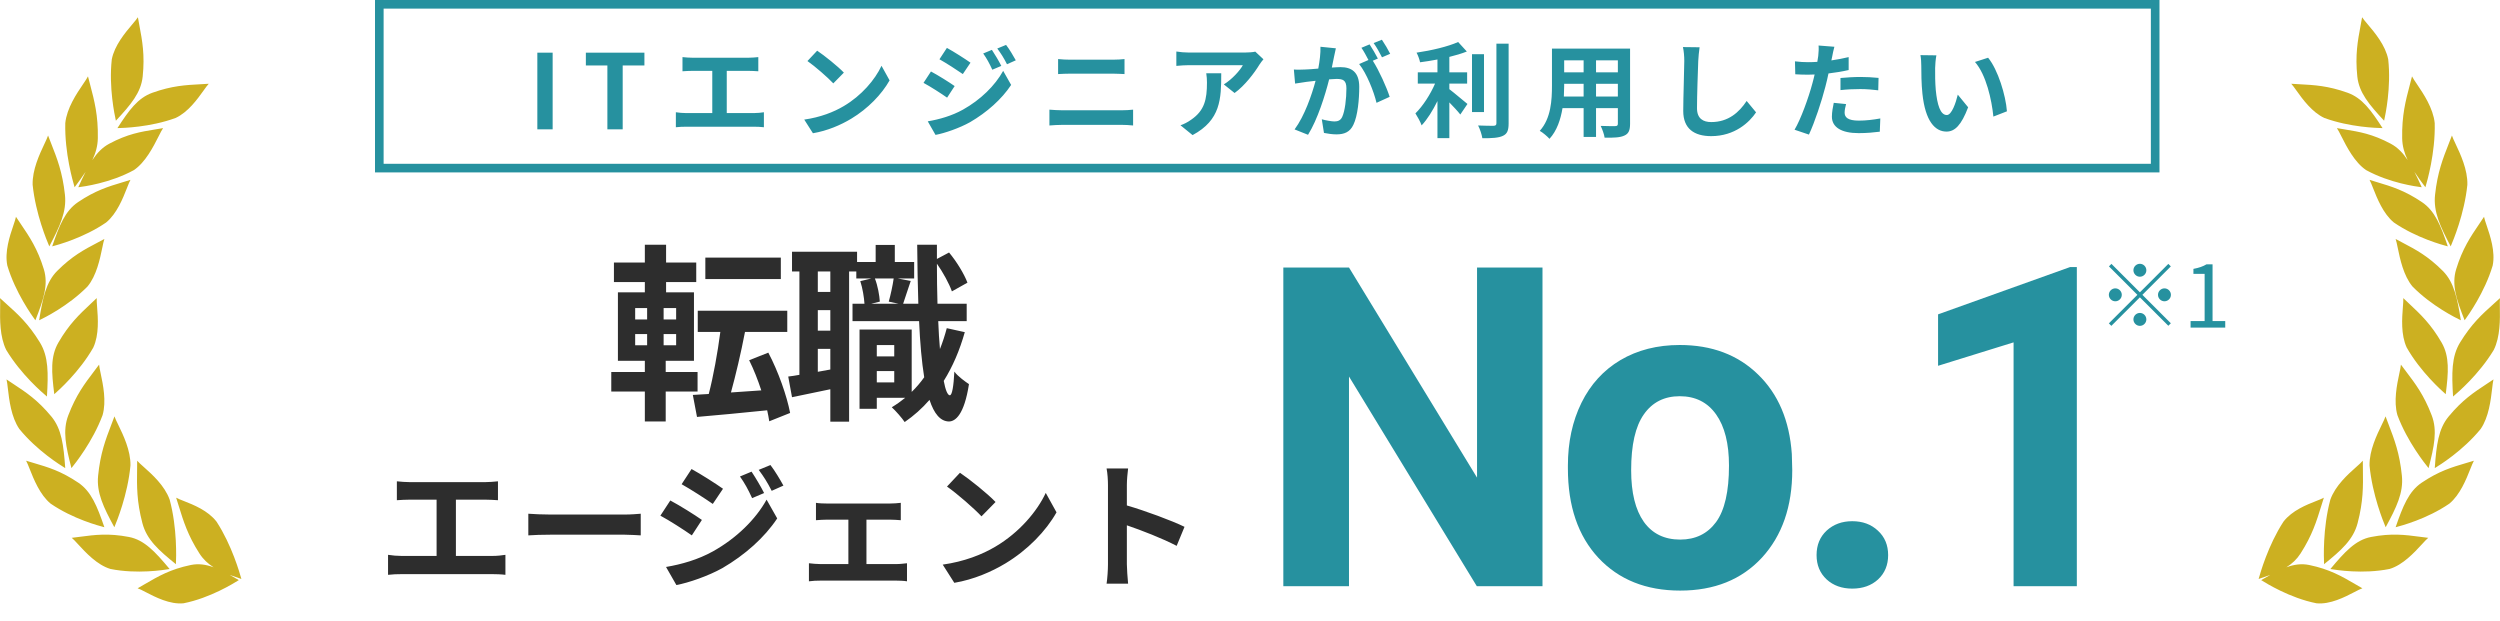
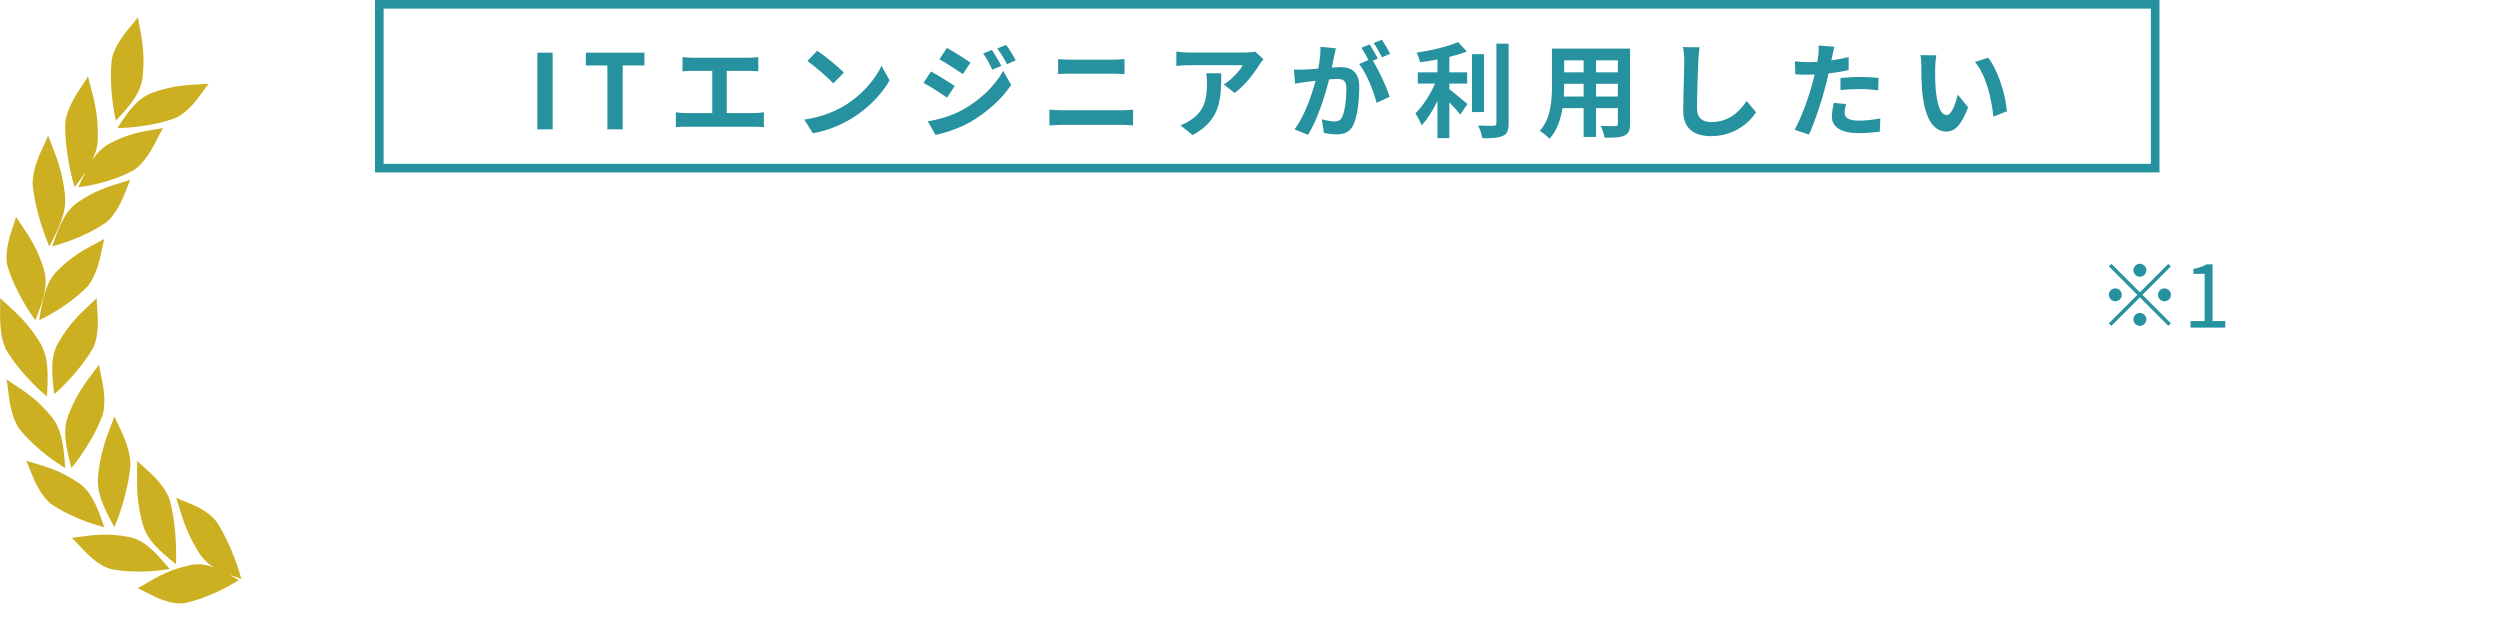
<svg xmlns="http://www.w3.org/2000/svg" width="290" height="72" viewBox="0 0 290 72" fill="none">
  <path fill-rule="evenodd" clip-rule="evenodd" d="M12.967 6.888C13.283 5.261 14.535 3.78 15.355 2.81C15.64 2.473 15.872 2.198 15.996 2C16.054 2.334 16.115 2.658 16.174 2.978C16.505 4.744 16.81 6.375 16.553 8.867C16.361 10.739 15.182 12.135 13.443 14.003C13.443 13.999 13.437 13.972 13.427 13.925L13.427 13.925C13.309 13.383 12.606 10.151 12.967 6.888ZM7.573 14.279C7.753 12.538 8.887 10.865 9.63 9.77C9.888 9.39 10.098 9.079 10.206 8.859C10.293 9.205 10.381 9.541 10.469 9.872C10.95 11.699 11.395 13.386 11.348 16.031C11.332 16.93 11.104 17.745 10.712 18.566C11.266 17.732 11.879 17.096 12.67 16.673C14.795 15.536 16.331 15.286 17.994 15.016L17.995 15.016L17.995 15.016L17.995 15.016L17.995 15.016L17.995 15.016L17.995 15.016L17.995 15.016L17.995 15.016C18.297 14.967 18.604 14.917 18.919 14.861C18.781 15.059 18.61 15.398 18.4 15.813L18.4 15.813C17.794 17.01 16.868 18.837 15.525 19.735C12.747 21.252 9.669 21.644 9.155 21.71L9.155 21.71L9.155 21.71L9.155 21.71C9.11 21.715 9.085 21.719 9.081 21.72C9.374 21.073 9.65 20.477 9.927 19.935C9.558 20.498 9.129 21.084 8.653 21.72C8.653 21.715 8.645 21.687 8.63 21.638L8.63 21.637C8.465 21.076 7.486 17.743 7.573 14.279ZM3.786 21.432C3.738 19.695 4.591 17.884 5.15 16.698C5.344 16.286 5.503 15.95 5.576 15.718C5.7 16.046 5.825 16.363 5.948 16.676C6.625 18.398 7.25 19.988 7.533 22.592C7.746 24.548 6.944 26.255 5.719 28.578C5.718 28.574 5.707 28.548 5.687 28.501C5.462 27.972 4.134 24.845 3.786 21.432ZM0.851 30.811C0.517 29.196 1.143 27.35 1.553 26.142C1.695 25.722 1.811 25.379 1.852 25.149C2.04 25.434 2.226 25.709 2.41 25.98C3.421 27.47 4.355 28.846 5.085 31.231C5.634 33.023 5.046 34.762 4.103 37.153C4.101 37.149 4.085 37.127 4.056 37.087C3.729 36.634 1.784 33.944 0.851 30.811ZM11.265 35.613C11.364 36.883 11.515 38.821 10.823 40.313C9.215 43.144 6.766 45.31 6.355 45.673L6.355 45.673C6.319 45.705 6.298 45.723 6.296 45.726C5.977 43.186 5.836 41.36 6.769 39.745C8.012 37.596 9.208 36.473 10.503 35.258C10.738 35.037 10.976 34.814 11.218 34.58C11.203 34.813 11.231 35.173 11.265 35.613ZM0.723 40.593C-0.038 39.066 -0.006 37.015 0.016 35.672C0.023 35.206 0.029 34.825 0 34.581C0.25 34.811 0.495 35.031 0.736 35.248L0.736 35.248C2.067 36.444 3.296 37.548 4.632 39.73C5.635 41.369 5.606 43.3 5.445 45.997C5.443 45.993 5.421 45.976 5.384 45.944C4.961 45.587 2.453 43.466 0.723 40.593ZM11.681 43.335C11.95 44.605 12.361 46.544 11.9 48.157C10.74 51.261 8.677 53.816 8.335 54.239L8.335 54.239C8.306 54.276 8.289 54.297 8.287 54.3C7.631 51.776 7.245 49.95 7.923 48.178C8.823 45.821 9.819 44.509 10.898 43.089C11.094 42.831 11.293 42.569 11.494 42.297C11.511 42.535 11.588 42.895 11.681 43.335ZM0.912 45.072C1.065 46.385 1.297 48.388 2.241 49.759C4.305 52.293 7.035 53.973 7.499 54.258C7.541 54.284 7.564 54.298 7.567 54.301C7.377 51.648 7.156 49.762 5.961 48.318C4.369 46.396 3.022 45.509 1.562 44.548C1.298 44.374 1.03 44.197 0.756 44.012C0.816 44.246 0.859 44.617 0.912 45.072ZM11.863 28.75C11.599 30.027 11.196 31.978 10.153 33.231C7.907 35.516 5.082 36.889 4.609 37.119C4.567 37.139 4.544 37.15 4.541 37.153C4.959 34.559 5.339 32.722 6.636 31.424C8.362 29.695 9.759 28.961 11.272 28.166L11.272 28.166L11.273 28.165C11.547 28.021 11.824 27.876 12.108 27.721C12.029 27.945 11.954 28.307 11.863 28.75ZM14.729 21.808C14.264 22.988 13.556 24.791 12.311 25.809C9.693 27.608 6.632 28.424 6.126 28.559L6.126 28.559L6.125 28.559L6.125 28.559C6.082 28.571 6.058 28.577 6.054 28.579C6.878 26.161 7.547 24.464 9.053 23.447C11.058 22.093 12.578 21.636 14.223 21.142C14.521 21.052 14.825 20.961 15.135 20.863C15.021 21.064 14.889 21.398 14.729 21.808L14.729 21.808L14.729 21.808ZM23.613 10.504C22.901 11.498 21.815 13.016 20.37 13.685C17.408 14.772 14.223 14.846 13.697 14.858C13.651 14.859 13.626 14.86 13.622 14.861C14.955 12.796 15.979 11.367 17.68 10.758C19.943 9.949 21.535 9.864 23.259 9.772C23.572 9.755 23.89 9.738 24.216 9.716C24.06 9.878 23.859 10.159 23.613 10.504ZM5.878 58.425C4.634 57.407 3.912 55.587 3.44 54.396C3.276 53.983 3.142 53.645 3.027 53.443C3.335 53.538 3.636 53.627 3.933 53.714C5.569 54.196 7.08 54.641 9.081 55.99C10.585 57.003 11.266 58.715 12.108 61.159C12.104 61.157 12.077 61.15 12.029 61.137C11.504 61 8.479 60.208 5.878 58.425ZM13.715 49.273C14.289 50.453 15.164 52.252 15.134 53.989C14.819 57.405 13.517 60.547 13.295 61.081C13.275 61.128 13.264 61.155 13.263 61.16C12.009 58.851 11.185 57.155 11.38 55.197C11.638 52.59 12.25 50.991 12.913 49.261L12.913 49.261C13.033 48.947 13.155 48.628 13.277 48.299C13.353 48.53 13.516 48.864 13.715 49.273ZM12.812 65.999C11.27 65.542 9.933 64.087 9.057 63.135C8.754 62.805 8.506 62.535 8.324 62.388C8.651 62.349 8.967 62.308 9.28 62.267L9.28 62.267L9.28 62.267H9.28C10.996 62.04 12.582 61.831 14.956 62.288C16.739 62.631 18 64 19.675 66.006C19.672 66.006 19.645 66.01 19.597 66.018C19.065 66.106 15.917 66.625 12.812 65.999ZM16.673 54.166C17.635 55.022 19.101 56.328 19.681 57.961C20.577 61.282 20.434 64.77 20.41 65.359C20.407 65.412 20.406 65.442 20.407 65.446C18.399 63.827 17.018 62.595 16.518 60.685C15.851 58.142 15.876 56.39 15.902 54.493L15.902 54.493C15.907 54.149 15.912 53.801 15.913 53.443C16.067 53.626 16.34 53.869 16.673 54.166ZM21.291 69.981C19.707 70.142 18.002 69.257 16.885 68.677C16.498 68.476 16.181 68.312 15.965 68.241C16.255 68.077 16.535 67.913 16.811 67.752L16.811 67.752C18.346 66.857 19.762 66.031 22.127 65.541C23.022 65.356 23.874 65.475 24.781 65.805C24.12 65.391 23.575 64.887 23.136 64.204C21.786 62.1 21.282 60.47 20.738 58.706C20.639 58.386 20.539 58.062 20.432 57.73C20.622 57.842 20.936 57.965 21.319 58.115C22.425 58.55 24.114 59.212 25.116 60.508C26.902 63.246 27.82 66.523 27.976 67.079C27.99 67.129 27.998 67.157 28 67.161C27.518 67.001 27.068 66.847 26.646 66.688C26.985 66.874 27.335 67.077 27.703 67.292C27.699 67.294 27.676 67.308 27.634 67.335C27.165 67.628 24.388 69.367 21.291 69.981Z" fill="#CCB021" />
  <path d="M62.331 15V6.108H64.107V15H62.331ZM70.456 15V7.596H67.96V6.108H74.752V7.596H72.232V15H70.456ZM79.168 6.624C79.48 6.66 79.972 6.696 80.308 6.696H86.836C87.196 6.696 87.616 6.66 87.964 6.624V8.268C87.604 8.244 87.184 8.22 86.836 8.22H84.304V13.116H87.484C87.916 13.116 88.3 13.068 88.612 13.02V14.76C88.264 14.712 87.76 14.7 87.484 14.7H79.576C79.216 14.7 78.796 14.712 78.4 14.76V13.02C78.772 13.08 79.204 13.116 79.576 13.116H82.624V8.22H80.308C79.984 8.22 79.468 8.244 79.168 8.268V6.624ZM94.792 5.88C95.632 6.444 97.192 7.692 97.888 8.424L96.664 9.672C96.04 9 94.54 7.692 93.664 7.08L94.792 5.88ZM93.292 13.872C95.164 13.608 96.724 12.996 97.888 12.3C99.94 11.088 101.5 9.252 102.256 7.632L103.192 9.324C102.28 10.944 100.684 12.6 98.752 13.764C97.54 14.496 95.992 15.168 94.3 15.456L93.292 13.872ZM115.06 5.784C115.396 6.288 115.876 7.092 116.152 7.644L115.108 8.088C114.76 7.332 114.484 6.816 114.052 6.204L115.06 5.784ZM116.704 5.208C117.076 5.688 117.544 6.468 117.832 6.996L116.812 7.452C116.428 6.696 116.128 6.228 115.684 5.628L116.704 5.208ZM109.84 5.556C110.632 5.988 111.952 6.828 112.576 7.272L111.688 8.592C111.016 8.124 109.768 7.32 108.976 6.876L109.84 5.556ZM107.62 14.076C108.964 13.848 110.404 13.44 111.7 12.72C113.74 11.58 115.42 9.936 116.368 8.22L117.292 9.852C116.188 11.52 114.484 13.032 112.528 14.172C111.304 14.856 109.576 15.456 108.52 15.648L107.62 14.076ZM107.992 8.292C108.808 8.724 110.128 9.552 110.74 9.984L109.864 11.328C109.18 10.848 107.932 10.044 107.128 9.612L107.992 8.292ZM122.74 6.852C123.172 6.9 123.736 6.924 124.144 6.924H129.112C129.592 6.924 130.108 6.888 130.444 6.852V8.592C130.096 8.58 129.532 8.544 129.112 8.544H124.156C123.7 8.544 123.148 8.568 122.74 8.592V6.852ZM121.732 12.72C122.2 12.756 122.764 12.792 123.232 12.792H130.12C130.528 12.792 131.032 12.768 131.44 12.72V14.556C131.02 14.508 130.48 14.484 130.12 14.484H123.232C122.764 14.484 122.176 14.52 121.732 14.556V12.72ZM146.56 6.876C146.428 7.032 146.2 7.32 146.092 7.5C145.528 8.436 144.388 9.948 143.212 10.788L141.964 9.792C142.924 9.204 143.86 8.148 144.172 7.56H137.92C137.416 7.56 137.02 7.596 136.456 7.644V5.976C136.912 6.048 137.416 6.096 137.92 6.096H144.388C144.724 6.096 145.384 6.06 145.612 5.988L146.56 6.876ZM141.664 8.496C141.664 11.472 141.604 13.92 138.34 15.672L136.936 14.532C137.32 14.4 137.752 14.196 138.196 13.872C139.72 12.816 140.008 11.544 140.008 9.576C140.008 9.204 139.984 8.88 139.924 8.496H141.664ZM154.96 5.604C154.888 5.916 154.804 6.3 154.744 6.6C154.672 6.96 154.576 7.404 154.492 7.836C154.9 7.812 155.248 7.788 155.5 7.788C156.772 7.788 157.672 8.352 157.672 10.08C157.672 11.496 157.504 13.44 156.988 14.484C156.592 15.324 155.932 15.588 155.02 15.588C154.564 15.588 153.988 15.504 153.58 15.42L153.328 13.836C153.784 13.968 154.48 14.088 154.792 14.088C155.2 14.088 155.5 13.968 155.692 13.572C156.016 12.888 156.184 11.436 156.184 10.248C156.184 9.288 155.764 9.156 155.02 9.156C154.828 9.156 154.528 9.18 154.18 9.204C153.724 11.028 152.836 13.872 151.732 15.636L150.172 15.012C151.336 13.44 152.164 11.016 152.608 9.372C152.176 9.42 151.792 9.468 151.576 9.492C151.228 9.552 150.604 9.636 150.232 9.696L150.088 8.064C150.532 8.1 150.928 8.076 151.372 8.064C151.744 8.052 152.308 8.016 152.92 7.956C153.088 7.056 153.196 6.18 153.172 5.424L154.96 5.604ZM160.3 4.608C160.612 5.064 161.056 5.82 161.26 6.24L160.312 6.648C160.06 6.156 159.676 5.448 159.34 4.992L160.3 4.608ZM158.872 5.148C159.172 5.592 159.604 6.348 159.832 6.792L159.244 7.044C159.964 8.16 160.864 10.164 161.2 11.232L159.676 11.928C159.364 10.596 158.512 8.484 157.66 7.428L158.74 6.96C158.5 6.504 158.2 5.928 157.924 5.544L158.872 5.148ZM168.124 9.696V10.344C168.712 10.788 169.9 11.808 170.224 12.06L169.396 13.284C169.108 12.912 168.604 12.372 168.124 11.88V16.02H166.744V11.724C166.204 12.816 165.568 13.848 164.908 14.544C164.764 14.124 164.416 13.512 164.188 13.152C165.052 12.312 165.928 10.944 166.468 9.696H164.464V8.388H166.744V6.9C166.06 7.032 165.376 7.14 164.728 7.224C164.668 6.912 164.488 6.408 164.32 6.108C166.048 5.856 167.98 5.4 169.144 4.872L170.152 5.976C169.552 6.216 168.856 6.42 168.124 6.6V8.388H170.188V9.696H168.124ZM172.144 6.288V12.996H170.752V6.288H172.144ZM173.584 5.064H175V14.304C175 15.132 174.832 15.528 174.34 15.756C173.848 15.996 173.044 16.044 171.952 16.032C171.892 15.624 171.676 14.964 171.46 14.556C172.24 14.592 173.008 14.592 173.26 14.592C173.488 14.58 173.584 14.508 173.584 14.292V5.064ZM185.14 11.196H187.672V9.72H185.14V11.196ZM181.408 11.196H183.7V9.72H181.444V9.936C181.444 10.32 181.432 10.752 181.408 11.196ZM183.7 6.996H181.444V8.388H183.7V6.996ZM187.672 8.388V6.996H185.14V8.388H187.672ZM189.088 5.64V14.352C189.088 15.12 188.92 15.504 188.44 15.72C187.948 15.96 187.216 15.984 186.136 15.972C186.088 15.588 185.86 14.976 185.68 14.604C186.352 14.64 187.144 14.628 187.36 14.628C187.588 14.628 187.672 14.556 187.672 14.34V12.54H185.14V15.888H183.7V12.54H181.252C181.036 13.848 180.604 15.168 179.74 16.104C179.512 15.84 178.936 15.348 178.612 15.18C179.92 13.74 180.028 11.604 180.028 9.924V5.64H189.088ZM197.152 5.484C197.08 5.988 197.02 6.6 196.996 7.08C196.948 8.376 196.852 11.064 196.852 12.552C196.852 13.764 197.572 14.16 198.508 14.16C200.488 14.16 201.748 13.02 202.612 11.712L203.704 13.032C202.936 14.184 201.232 15.792 198.496 15.792C196.528 15.792 195.256 14.928 195.256 12.876C195.256 11.268 195.376 8.112 195.376 7.08C195.376 6.516 195.328 5.94 195.22 5.46L197.152 5.484ZM214.144 12.072C214.048 12.408 213.976 12.804 213.976 13.068C213.976 13.596 214.336 13.992 215.62 13.992C216.424 13.992 217.252 13.896 218.116 13.74L218.056 15.276C217.384 15.36 216.568 15.444 215.608 15.444C213.592 15.444 212.5 14.748 212.5 13.536C212.5 12.984 212.62 12.408 212.716 11.928L214.144 12.072ZM212.788 5.424C212.692 5.748 212.584 6.288 212.536 6.552C212.512 6.684 212.476 6.84 212.44 7.008C213.112 6.912 213.784 6.78 214.444 6.624V8.124C213.724 8.292 212.908 8.424 212.104 8.52C211.996 9.036 211.876 9.564 211.744 10.056C211.312 11.736 210.508 14.184 209.836 15.612L208.168 15.048C208.888 13.848 209.8 11.328 210.244 9.648C210.328 9.324 210.424 8.988 210.496 8.64C210.22 8.652 209.956 8.664 209.704 8.664C209.128 8.664 208.672 8.64 208.252 8.616L208.216 7.116C208.828 7.188 209.236 7.212 209.728 7.212C210.076 7.212 210.436 7.2 210.808 7.176C210.856 6.912 210.892 6.684 210.916 6.492C210.964 6.048 210.988 5.556 210.952 5.28L212.788 5.424ZM213.496 9.048C214.168 8.988 215.032 8.928 215.8 8.928C216.484 8.928 217.204 8.964 217.912 9.036L217.876 10.476C217.276 10.404 216.544 10.332 215.812 10.332C214.996 10.332 214.252 10.368 213.496 10.452V9.048ZM224.62 6.42C224.536 6.852 224.476 7.548 224.476 7.884C224.464 8.664 224.476 9.564 224.548 10.428C224.716 12.156 225.076 13.344 225.832 13.344C226.396 13.344 226.876 11.94 227.104 10.98L228.304 12.444C227.512 14.532 226.756 15.264 225.796 15.264C224.476 15.264 223.336 14.076 223 10.86C222.88 9.756 222.868 8.352 222.868 7.62C222.868 7.284 222.844 6.768 222.772 6.396L224.62 6.42ZM230.62 6.696C231.76 8.076 232.672 11.076 232.804 12.912L231.232 13.524C231.04 11.592 230.404 8.676 229.096 7.188L230.62 6.696Z" fill="#26919F" />
  <rect x="44" y="0.5" width="206" height="19" stroke="#26919F" />
-   <path d="M90.576 29.884V32.37H81.82V29.884H90.576ZM73.68 38.75V40.048H75.066V38.75H73.68ZM73.68 35.736V37.056H75.066V35.736H73.68ZM78.432 37.056V35.736H76.98V37.056H78.432ZM78.432 40.048V38.75H76.98V40.048H78.432ZM80.918 45.416H77.222V48.892H74.802V45.416H70.908V43.15H74.802V41.852H71.678V33.91H74.802V32.722H71.216V30.456H74.802V28.388H77.266V30.456H80.764V32.722H77.266V33.91H80.5V41.852H77.222V43.15H80.918V45.416ZM91.654 47.902L89.234 48.87C89.168 48.474 89.102 48.056 88.992 47.594C86.066 47.902 83.118 48.166 80.852 48.364L80.368 45.812L82.216 45.702C82.744 43.678 83.25 40.884 83.558 38.508H80.94V36.044H91.324V38.508H86.418C85.956 40.928 85.34 43.524 84.79 45.526L88.31 45.284C87.914 44.074 87.43 42.842 86.902 41.786L89.124 40.906C90.29 43.106 91.28 45.944 91.654 47.902ZM101.708 44.36H103.732V43.04H101.708V44.36ZM103.732 40.026H101.708V41.346H103.732V40.026ZM103.666 32.304H101.488C101.818 33.14 102.016 34.262 102.06 34.988L101.07 35.23H104.216L103.094 34.988C103.314 34.218 103.556 33.096 103.666 32.304ZM96.318 33.866V31.49H94.866V33.866H96.318ZM94.866 43.128L96.318 42.864V40.466H94.866V43.128ZM96.318 38.354V35.978H94.866V38.354H96.318ZM109.826 38.068L111.916 38.53C111.322 40.642 110.508 42.534 109.474 44.184C109.672 45.24 109.914 45.834 110.178 45.856C110.442 45.856 110.618 44.844 110.706 43.106C111.08 43.634 112.026 44.316 112.4 44.558C111.85 48.122 110.816 48.892 110.068 48.892C109.078 48.87 108.352 47.99 107.824 46.384C106.966 47.374 105.998 48.232 104.942 48.958C104.656 48.518 103.908 47.66 103.446 47.242C103.996 46.912 104.524 46.538 105.008 46.142H101.708V47.418H99.706V38.222H105.756V45.46C106.284 44.954 106.768 44.382 107.208 43.766C106.922 41.984 106.724 39.784 106.614 37.254H98.892V35.23H100.278C100.234 34.504 100.058 33.426 99.794 32.612L101.07 32.304H99.332V31.49H98.496V48.914H96.318V45.152C94.756 45.482 93.194 45.812 91.874 46.076L91.434 43.678C91.83 43.634 92.27 43.568 92.732 43.48V31.49H91.874V29.202H99.42V30.39H101.576V28.41H103.798V30.39H106.042V32.304H104.15L105.646 32.59C105.316 33.536 105.008 34.526 104.766 35.23H106.526C106.46 33.14 106.416 30.83 106.394 28.388H108.682V30.038L110.09 29.29C110.992 30.368 111.85 31.798 112.224 32.788L110.42 33.8C110.112 32.92 109.408 31.622 108.682 30.588C108.682 32.216 108.704 33.756 108.748 35.23H112.136V37.254H108.836C108.88 38.42 108.946 39.498 109.034 40.488C109.342 39.718 109.606 38.904 109.826 38.068Z" fill="#2D2D2D" />
-   <path d="M46.036 55.832C46.453 55.88 47.108 55.928 47.556 55.928H56.261C56.74 55.928 57.3 55.88 57.764 55.832V58.024C57.285 57.992 56.724 57.96 56.261 57.96H52.885V64.488H57.124C57.7 64.488 58.212 64.424 58.629 64.36V66.68C58.164 66.616 57.492 66.6 57.124 66.6H46.581C46.1 66.6 45.541 66.616 45.013 66.68V64.36C45.508 64.44 46.084 64.488 46.581 64.488H50.645V57.96H47.556C47.124 57.96 46.437 57.992 46.036 58.024V55.832ZM61.285 59.592C61.861 59.64 63.029 59.688 63.861 59.688H72.453C73.204 59.688 73.909 59.624 74.325 59.592V62.104C73.941 62.088 73.124 62.024 72.453 62.024H63.861C62.949 62.024 61.877 62.056 61.285 62.104V59.592ZM87.18 54.712C87.628 55.384 88.268 56.456 88.636 57.192L87.244 57.784C86.78 56.776 86.412 56.088 85.836 55.272L87.18 54.712ZM89.372 53.944C89.868 54.584 90.492 55.624 90.876 56.328L89.516 56.936C89.004 55.928 88.604 55.304 88.012 54.504L89.372 53.944ZM80.22 54.408C81.276 54.984 83.036 56.104 83.868 56.696L82.684 58.456C81.788 57.832 80.124 56.76 79.068 56.168L80.22 54.408ZM77.26 65.768C79.052 65.464 80.972 64.92 82.7 63.96C85.42 62.44 87.66 60.248 88.924 57.96L90.156 60.136C88.684 62.36 86.412 64.376 83.804 65.896C82.172 66.808 79.868 67.608 78.46 67.864L77.26 65.768ZM77.756 58.056C78.844 58.632 80.604 59.736 81.42 60.312L80.252 62.104C79.34 61.464 77.676 60.392 76.604 59.816L77.756 58.056ZM94.652 58.328C95.004 58.392 95.564 58.408 95.916 58.408H103.244C103.628 58.408 104.108 58.376 104.492 58.328V60.344C104.092 60.312 103.612 60.28 103.244 60.28H100.508V65.432H103.996C104.428 65.432 104.876 65.368 105.212 65.336V67.432C104.86 67.368 104.268 67.352 103.996 67.352H95.148C94.764 67.352 94.268 67.368 93.836 67.432V65.336C94.252 65.384 94.748 65.432 95.148 65.432H98.412V60.28H95.916C95.58 60.28 95.004 60.312 94.652 60.344V58.328ZM111.356 54.84C112.476 55.592 114.556 57.256 115.484 58.232L113.852 59.896C113.02 59 111.02 57.256 109.852 56.44L111.356 54.84ZM109.356 65.496C111.852 65.144 113.932 64.328 115.484 63.4C118.22 61.784 120.3 59.336 121.308 57.176L122.556 59.432C121.34 61.592 119.212 63.8 116.636 65.352C115.02 66.328 112.956 67.224 110.7 67.608L109.356 65.496ZM128.524 65.464V56.264C128.524 55.704 128.476 54.904 128.364 54.344H130.86C130.796 54.904 130.716 55.608 130.716 56.264V58.632C132.86 59.256 135.932 60.392 137.404 61.112L136.492 63.32C134.844 62.456 132.444 61.528 130.716 60.936V65.464C130.716 65.928 130.796 67.048 130.86 67.704H128.364C128.46 67.064 128.524 66.104 128.524 65.464Z" fill="#2D2D2D" />
-   <path d="M178.929 68H171.311L156.483 43.676V68H148.866V31.031H156.483L171.337 55.406V31.031H178.929V68ZM181.876 54.01C181.876 51.285 182.401 48.855 183.45 46.723C184.5 44.59 186.006 42.94 187.97 41.772C189.95 40.603 192.244 40.02 194.851 40.02C198.558 40.02 201.579 41.154 203.915 43.422C206.268 45.69 207.58 48.771 207.851 52.664L207.901 54.543C207.901 58.758 206.725 62.143 204.372 64.699C202.019 67.238 198.862 68.508 194.901 68.508C190.94 68.508 187.775 67.238 185.405 64.699C183.052 62.16 181.876 58.707 181.876 54.34V54.01ZM189.214 54.543C189.214 57.15 189.705 59.147 190.686 60.535C191.668 61.906 193.073 62.592 194.901 62.592C196.679 62.592 198.067 61.915 199.065 60.56C200.064 59.19 200.563 57.006 200.563 54.01C200.563 51.454 200.064 49.473 199.065 48.068C198.067 46.663 196.662 45.961 194.851 45.961C193.056 45.961 191.668 46.663 190.686 48.068C189.705 49.456 189.214 51.615 189.214 54.543ZM210.722 64.394C210.722 63.227 211.111 62.279 211.89 61.551C212.685 60.823 213.675 60.459 214.86 60.459C216.062 60.459 217.052 60.823 217.831 61.551C218.627 62.279 219.024 63.227 219.024 64.394C219.024 65.546 218.635 66.485 217.856 67.213C217.078 67.924 216.079 68.279 214.86 68.279C213.659 68.279 212.668 67.924 211.89 67.213C211.111 66.485 210.722 65.546 210.722 64.394ZM240.913 68H233.575V39.715L224.816 42.432V36.465L240.126 30.98H240.913V68Z" fill="#26919F" />
  <path d="M248.227 32.1C247.817 32.1 247.477 31.76 247.477 31.35C247.477 30.94 247.817 30.6 248.227 30.6C248.637 30.6 248.977 30.94 248.977 31.35C248.977 31.76 248.637 32.1 248.227 32.1ZM248.227 33.91L251.527 30.61L251.817 30.9L248.517 34.2L251.817 37.5L251.527 37.79L248.227 34.49L244.917 37.8L244.627 37.51L247.937 34.2L244.637 30.9L244.927 30.61L248.227 33.91ZM246.127 34.2C246.127 34.61 245.787 34.95 245.377 34.95C244.967 34.95 244.627 34.61 244.627 34.2C244.627 33.79 244.967 33.45 245.377 33.45C245.787 33.45 246.127 33.79 246.127 34.2ZM250.327 34.2C250.327 33.79 250.667 33.45 251.077 33.45C251.487 33.45 251.827 33.79 251.827 34.2C251.827 34.61 251.487 34.95 251.077 34.95C250.667 34.95 250.327 34.61 250.327 34.2ZM248.227 36.3C248.637 36.3 248.977 36.64 248.977 37.05C248.977 37.46 248.637 37.8 248.227 37.8C247.817 37.8 247.477 37.46 247.477 37.05C247.477 36.64 247.817 36.3 248.227 36.3ZM254.107 38V37.24H255.737V31.77H254.437V31.19C255.087 31.07 255.557 30.9 255.957 30.66H256.657V37.24H258.127V38H254.107Z" fill="#26919F" />
-   <path fill-rule="evenodd" clip-rule="evenodd" d="M277.033 6.888C276.717 5.261 275.465 3.78 274.645 2.81C274.36 2.473 274.128 2.198 274.004 2C273.946 2.334 273.885 2.658 273.826 2.978C273.495 4.744 273.19 6.375 273.447 8.867C273.639 10.739 274.817 12.135 276.557 14.003C276.557 13.999 276.563 13.972 276.573 13.925L276.573 13.925C276.691 13.383 277.394 10.151 277.033 6.888ZM282.427 14.279C282.247 12.538 281.113 10.865 280.37 9.77C280.112 9.39 279.902 9.079 279.794 8.859C279.707 9.205 279.619 9.541 279.532 9.872C279.05 11.699 278.605 13.386 278.652 16.031C278.668 16.93 278.896 17.745 279.288 18.566C278.734 17.732 278.121 17.096 277.33 16.673C275.205 15.536 273.668 15.286 272.005 15.016L272.005 15.016L272.005 15.016L272.005 15.016L272.005 15.016L272.005 15.016L272.005 15.016L272.005 15.016L272.005 15.016C271.703 14.967 271.396 14.917 271.081 14.861C271.219 15.059 271.39 15.398 271.6 15.813L271.6 15.813C272.206 17.01 273.132 18.837 274.475 19.735C277.253 21.252 280.331 21.644 280.845 21.71L280.845 21.71L280.845 21.71L280.845 21.71C280.89 21.715 280.915 21.719 280.919 21.72C280.626 21.073 280.35 20.477 280.073 19.935C280.442 20.498 280.871 21.084 281.347 21.72C281.347 21.715 281.355 21.687 281.37 21.638L281.37 21.637C281.535 21.076 282.514 17.743 282.427 14.279ZM286.214 21.432C286.262 19.695 285.409 17.884 284.85 16.698C284.656 16.286 284.497 15.95 284.424 15.718C284.3 16.046 284.175 16.363 284.052 16.676C283.375 18.398 282.75 19.988 282.467 22.592C282.254 24.548 283.056 26.255 284.281 28.578C284.282 28.574 284.293 28.548 284.313 28.501C284.538 27.972 285.866 24.845 286.214 21.432ZM289.149 30.811C289.483 29.196 288.857 27.35 288.447 26.142C288.305 25.722 288.189 25.379 288.148 25.149C287.96 25.434 287.774 25.709 287.59 25.98C286.579 27.47 285.645 28.846 284.915 31.231C284.366 33.023 284.954 34.762 285.897 37.153C285.899 37.149 285.915 37.127 285.944 37.087C286.271 36.634 288.216 33.944 289.149 30.811ZM278.735 35.613C278.636 36.883 278.485 38.821 279.177 40.313C280.785 43.144 283.234 45.31 283.645 45.673L283.645 45.673C283.681 45.705 283.702 45.723 283.704 45.726C284.023 43.186 284.164 41.36 283.231 39.745C281.988 37.596 280.792 36.473 279.497 35.258C279.262 35.037 279.024 34.814 278.782 34.58C278.798 34.813 278.769 35.173 278.735 35.613ZM289.277 40.593C290.038 39.066 290.006 37.015 289.984 35.672C289.977 35.206 289.971 34.825 290 34.581C289.75 34.811 289.505 35.031 289.264 35.248L289.264 35.248C287.933 36.444 286.704 37.548 285.368 39.73C284.365 41.369 284.394 43.3 284.555 45.997C284.557 45.993 284.579 45.976 284.616 45.944C285.039 45.587 287.547 43.466 289.277 40.593ZM278.319 43.335C278.05 44.605 277.639 46.544 278.1 48.157C279.26 51.261 281.323 53.816 281.665 54.239L281.665 54.239C281.694 54.276 281.711 54.297 281.713 54.3C282.369 51.776 282.755 49.95 282.077 48.178C281.177 45.821 280.181 44.509 279.102 43.089C278.906 42.831 278.707 42.569 278.506 42.297C278.489 42.535 278.412 42.895 278.319 43.335ZM289.088 45.072C288.935 46.385 288.703 48.388 287.759 49.759C285.695 52.293 282.965 53.973 282.501 54.258C282.459 54.284 282.436 54.298 282.433 54.301C282.623 51.648 282.844 49.762 284.039 48.318C285.631 46.396 286.978 45.509 288.438 44.548C288.702 44.374 288.97 44.197 289.244 44.012C289.184 44.246 289.141 44.617 289.088 45.072ZM278.137 28.75C278.401 30.027 278.804 31.978 279.847 33.231C282.093 35.516 284.918 36.889 285.391 37.119C285.433 37.139 285.456 37.15 285.459 37.153C285.041 34.559 284.661 32.722 283.364 31.424C281.638 29.695 280.241 28.961 278.728 28.166L278.728 28.166L278.727 28.165C278.453 28.021 278.176 27.876 277.892 27.721C277.971 27.945 278.046 28.307 278.137 28.75ZM275.271 21.808C275.736 22.988 276.444 24.791 277.689 25.809C280.307 27.608 283.368 28.424 283.874 28.559L283.874 28.559L283.875 28.559L283.875 28.559C283.918 28.571 283.942 28.577 283.946 28.579C283.122 26.161 282.453 24.464 280.947 23.447C278.942 22.093 277.422 21.636 275.777 21.142C275.478 21.052 275.176 20.961 274.865 20.863C274.979 21.064 275.111 21.398 275.271 21.808L275.271 21.808L275.271 21.808ZM266.387 10.504C267.099 11.498 268.185 13.016 269.629 13.685C272.592 14.772 275.777 14.846 276.303 14.858C276.349 14.859 276.375 14.86 276.378 14.861C275.045 12.796 274.021 11.367 272.32 10.758C270.057 9.949 268.465 9.864 266.741 9.772C266.428 9.755 266.111 9.738 265.784 9.716C265.94 9.878 266.141 10.159 266.387 10.504ZM284.122 58.425C285.366 57.407 286.088 55.587 286.56 54.396C286.724 53.983 286.858 53.645 286.973 53.443C286.665 53.538 286.364 53.627 286.067 53.714C284.431 54.196 282.92 54.641 280.919 55.99C279.415 57.003 278.734 58.715 277.892 61.159C277.896 61.157 277.923 61.15 277.971 61.137C278.496 61 281.521 60.208 284.122 58.425ZM276.285 49.273C275.711 50.453 274.836 52.252 274.866 53.989C275.181 57.405 276.484 60.547 276.705 61.081C276.725 61.128 276.736 61.155 276.737 61.16C277.991 58.851 278.815 57.155 278.62 55.197C278.362 52.59 277.75 50.991 277.087 49.261L277.087 49.261C276.967 48.947 276.845 48.628 276.723 48.299C276.647 48.53 276.484 48.864 276.285 49.273ZM277.188 65.999C278.73 65.542 280.067 64.087 280.943 63.135C281.246 62.805 281.494 62.535 281.676 62.388C281.349 62.349 281.033 62.308 280.72 62.267L280.72 62.267L280.72 62.267H280.72C279.004 62.04 277.418 61.831 275.044 62.288C273.261 62.631 272 64 270.325 66.006C270.329 66.006 270.355 66.01 270.403 66.018C270.935 66.106 274.083 66.625 277.188 65.999ZM273.327 54.166C272.365 55.022 270.899 56.328 270.319 57.961C269.423 61.282 269.566 64.77 269.59 65.359C269.592 65.412 269.594 65.442 269.593 65.446C271.601 63.827 272.982 62.595 273.482 60.685C274.149 58.142 274.124 56.39 274.098 54.493L274.098 54.493C274.093 54.149 274.088 53.801 274.087 53.443C273.933 53.626 273.661 53.869 273.327 54.166ZM268.709 69.981C270.293 70.142 271.998 69.257 273.115 68.677C273.502 68.476 273.819 68.312 274.035 68.241C273.745 68.077 273.465 67.913 273.189 67.752L273.189 67.752C271.654 66.857 270.238 66.031 267.873 65.541C266.978 65.356 266.126 65.475 265.219 65.805C265.88 65.391 266.425 64.887 266.864 64.204C268.214 62.1 268.718 60.47 269.262 58.706C269.361 58.386 269.461 58.062 269.568 57.73C269.377 57.842 269.064 57.965 268.681 58.115C267.575 58.55 265.886 59.212 264.884 60.508C263.098 63.246 262.18 66.523 262.024 67.079C262.01 67.129 262.002 67.157 262 67.161C262.481 67.001 262.932 66.847 263.354 66.688C263.016 66.874 262.665 67.077 262.297 67.292C262.301 67.294 262.324 67.308 262.366 67.335C262.835 67.628 265.612 69.367 268.709 69.981Z" fill="#CCB021" />
</svg>